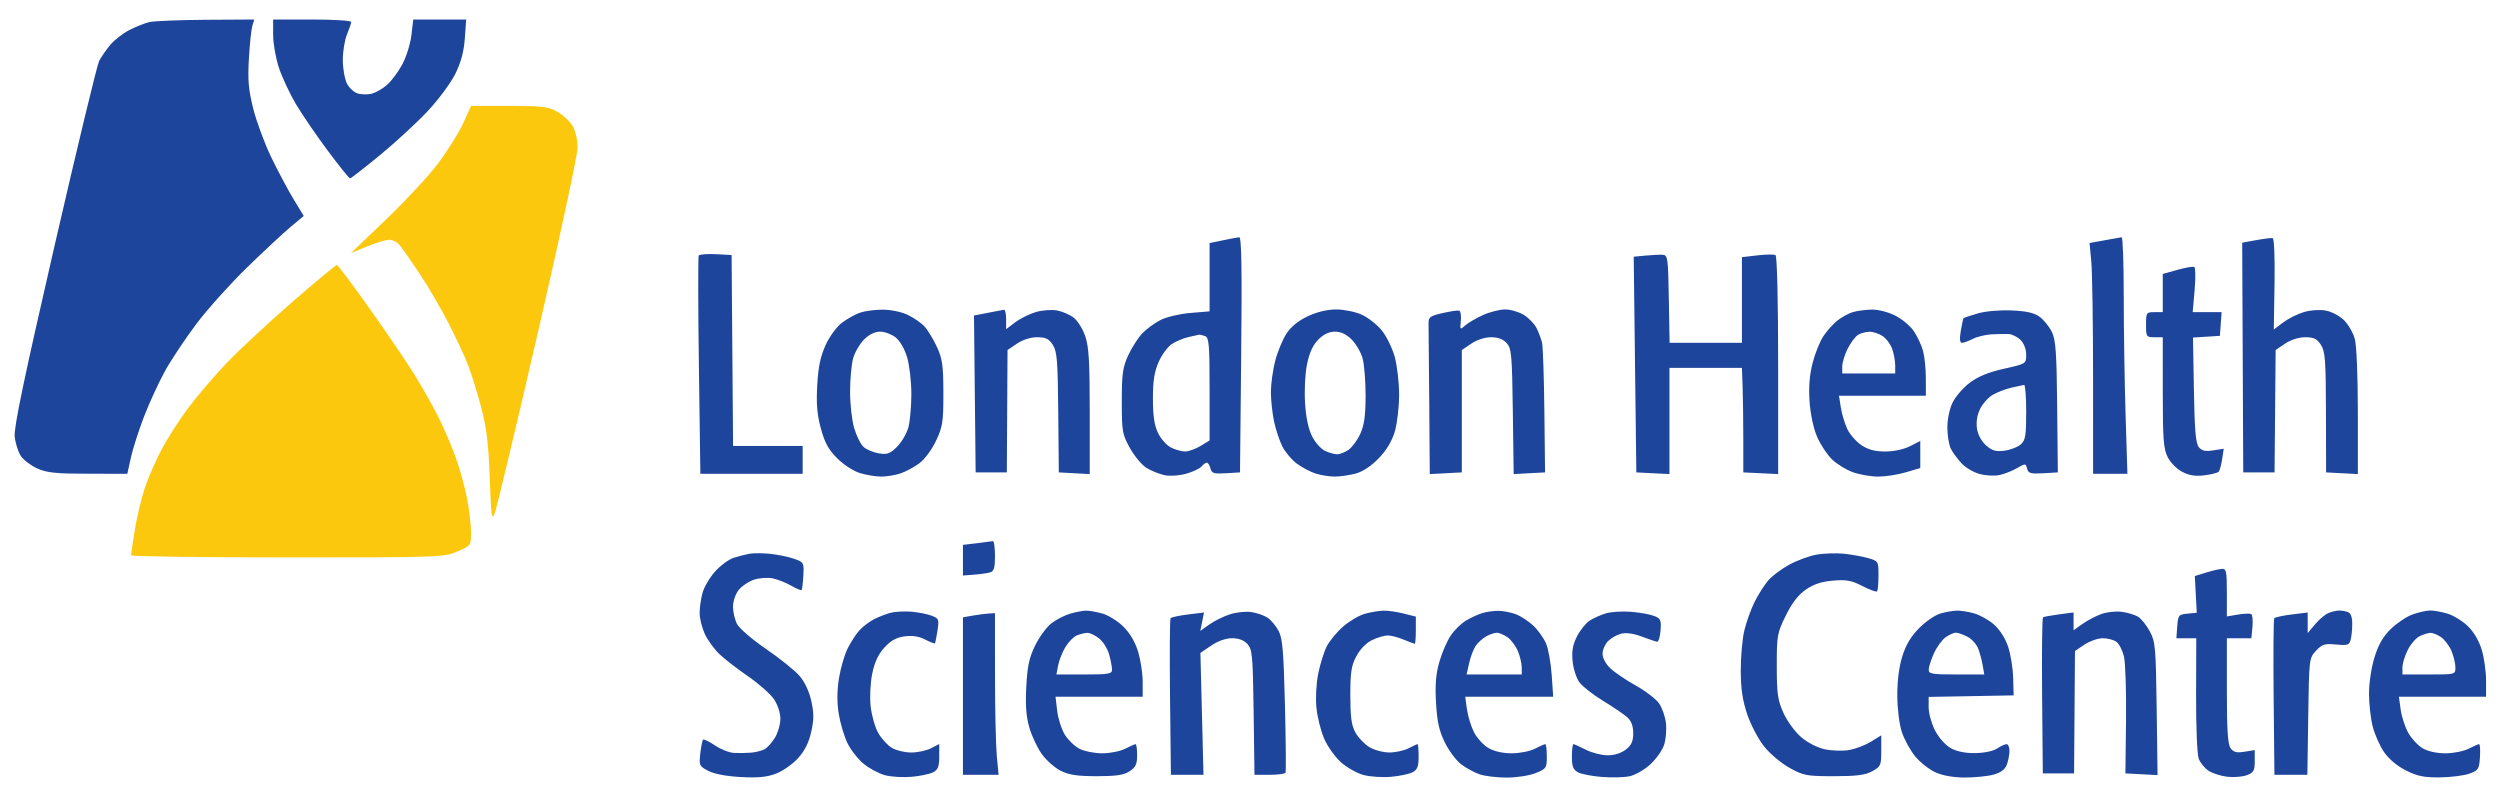
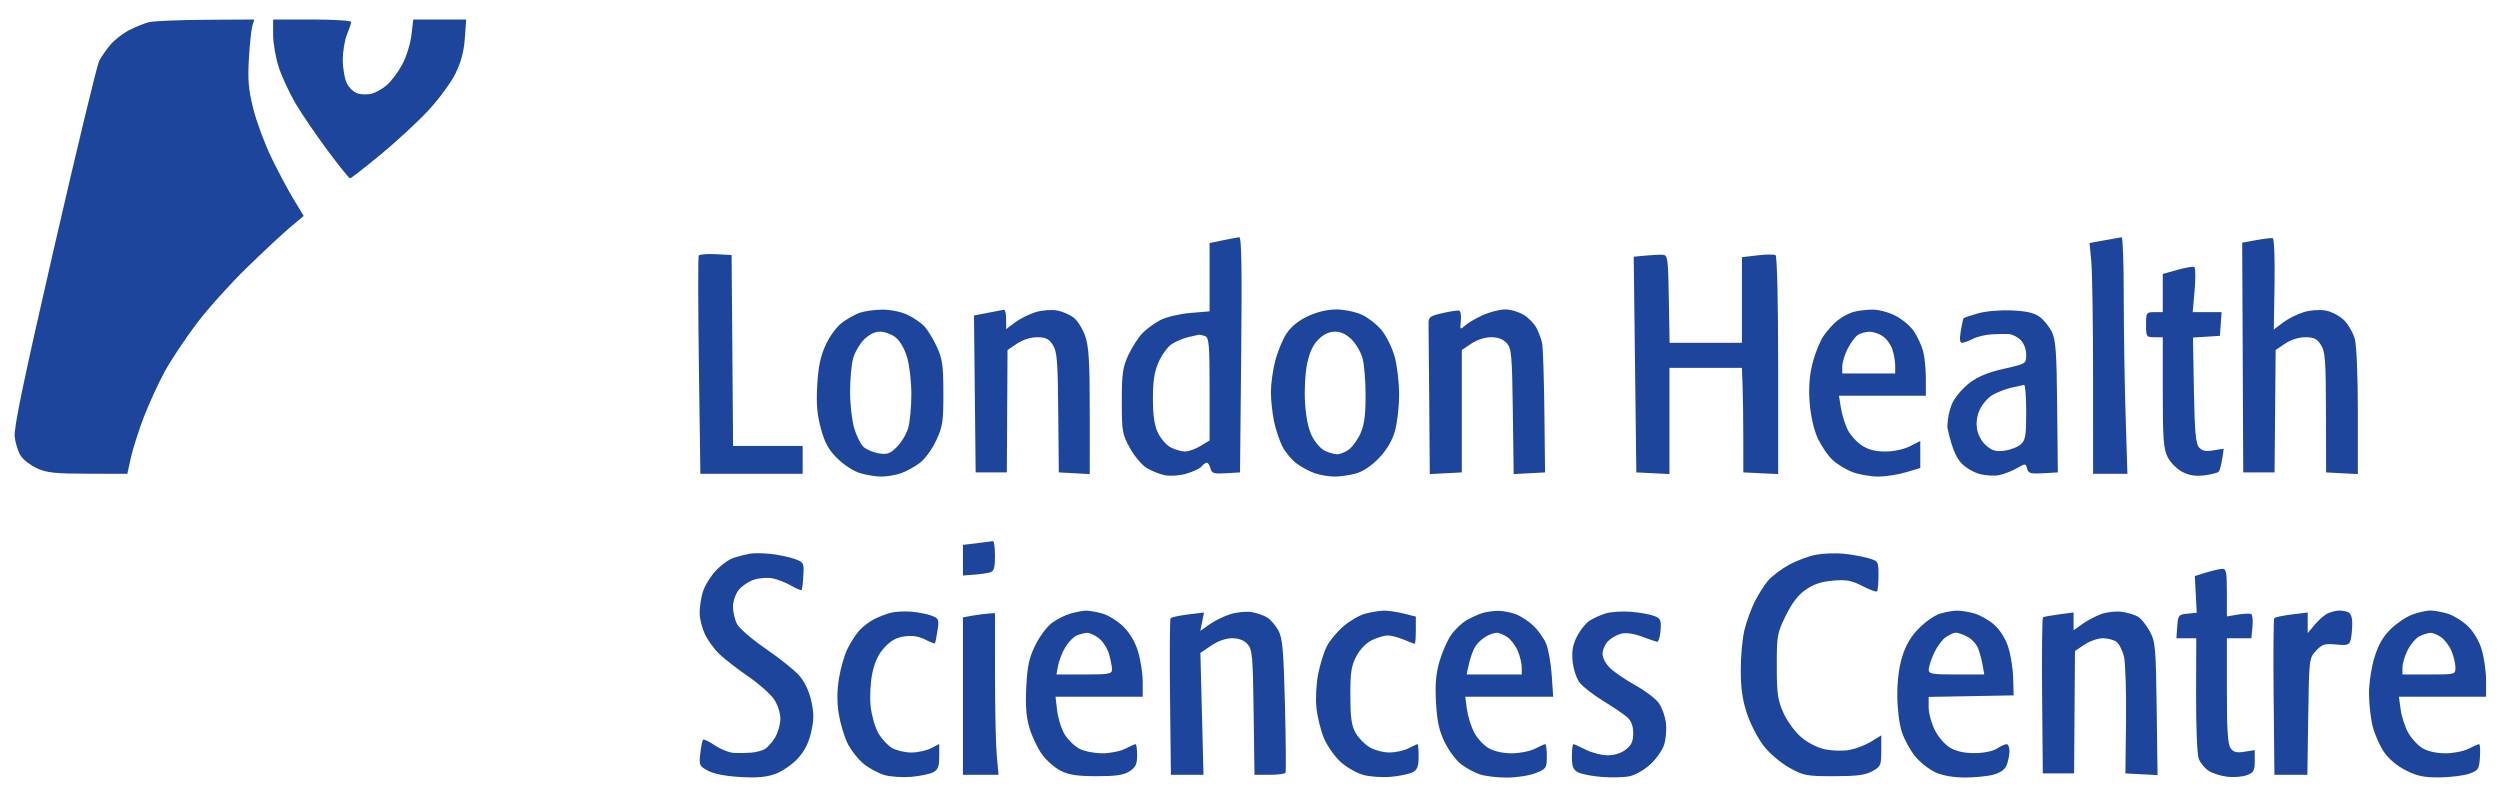
<svg xmlns="http://www.w3.org/2000/svg" width="897" height="286" viewBox="0 0 897 286" version="1.1">
-   <path d="M 166.171 44.250 C 164.604 47.688, 160.541 54.180, 157.142 58.677 C 153.742 63.175, 145.319 72.247, 138.423 78.839 L 125.886 90.823 131.693 88.435 C 134.887 87.122, 138.443 86.037, 139.595 86.024 C 140.747 86.011, 142.378 86.787, 143.218 87.750 C 144.059 88.713, 147.272 93.280, 150.358 97.901 C 153.444 102.521, 158.187 110.621, 160.897 115.901 C 163.607 121.180, 166.780 127.975, 167.948 131 C 169.116 134.025, 171.209 140.775, 172.599 146 C 174.581 153.453, 175.251 158.928, 175.710 171.410 C 176.240 185.843, 176.414 187.004, 177.582 183.910 C 178.290 182.035, 185.260 152.825, 193.071 119 C 200.882 85.175, 207.264 55.409, 207.253 52.853 C 207.242 50.227, 206.461 46.896, 205.457 45.197 C 204.480 43.542, 202.003 41.246, 199.954 40.094 C 196.679 38.254, 194.579 38, 182.624 38 L 169.020 38 166.171 44.250 M 104.877 108.346 C 96.420 115.687, 85.814 125.549, 81.308 130.262 C 76.803 134.976, 70.503 142.359, 67.308 146.669 C 64.114 150.980, 59.851 157.655, 57.836 161.503 C 55.822 165.352, 53.186 171.425, 51.980 175 C 50.775 178.575, 49.162 185.325, 48.398 190 C 47.633 194.675, 47.006 198.838, 47.004 199.250 C 47.002 199.662, 72.229 200, 103.065 200 C 157.997 200, 159.229 199.957, 164.065 197.877 C 168.996 195.756, 169 195.750, 169 190.965 C 169 188.331, 168.362 182.874, 167.583 178.838 C 166.804 174.802, 164.947 168.125, 163.457 164 C 161.968 159.875, 159.179 153.372, 157.261 149.549 C 155.342 145.726, 151.533 138.976, 148.797 134.549 C 146.060 130.122, 138.799 119.430, 132.660 110.788 C 126.522 102.146, 121.220 95.059, 120.877 95.038 C 120.535 95.017, 113.335 101.006, 104.877 108.346" stroke="none" fill="#fcc80e" fill-rule="evenodd" />
-   <path d="M 53.500 7.938 C 51.850 8.342, 48.644 9.626, 46.376 10.792 C 44.107 11.958, 41.054 14.336, 39.589 16.076 C 38.125 17.816, 36.318 20.423, 35.573 21.870 C 34.828 23.316, 27.598 53.289, 19.505 88.475 C 8.546 136.124, 4.913 153.537, 5.271 156.710 C 5.535 159.054, 6.517 162.140, 7.453 163.569 C 8.390 164.998, 11.033 167.020, 13.328 168.062 C 16.781 169.629, 19.929 169.960, 31.591 169.978 L 45.682 170 46.947 164.250 C 47.642 161.088, 49.754 154.478, 51.640 149.561 C 53.526 144.645, 56.931 137.248, 59.208 133.124 C 61.485 128.999, 66.601 121.321, 70.579 116.062 C 74.556 110.803, 82.690 101.753, 88.655 95.952 C 94.620 90.150, 101.632 83.621, 104.239 81.443 L 108.977 77.482 105.345 71.491 C 103.348 68.196, 99.753 61.450, 97.358 56.500 C 94.962 51.550, 92.046 43.694, 90.877 39.042 C 89.156 32.189, 88.857 28.775, 89.305 21.042 C 89.609 15.794, 90.167 10.488, 90.546 9.250 L 91.233 7 73.867 7.102 C 64.315 7.159, 55.150 7.535, 53.500 7.938 M 98 12.532 C 98 15.574, 98.930 20.861, 100.068 24.282 C 101.205 27.702, 103.910 33.512, 106.079 37.194 C 108.248 40.875, 113.390 48.413, 117.507 53.944 C 121.623 59.475, 125.261 64, 125.592 64 C 125.923 64, 130.786 60.223, 136.398 55.607 C 142.010 50.992, 149.735 43.860, 153.564 39.760 C 157.393 35.659, 161.826 29.651, 163.414 26.407 C 165.413 22.325, 166.451 18.428, 166.785 13.754 L 167.269 7 157.772 7 L 148.275 7 147.609 12.667 C 147.241 15.797, 145.746 20.534, 144.268 23.249 C 142.796 25.953, 140.299 29.253, 138.719 30.583 C 137.139 31.913, 134.756 33.274, 133.423 33.609 C 132.090 33.943, 129.883 33.937, 128.518 33.594 C 127.153 33.251, 125.353 31.650, 124.518 30.035 C 123.683 28.420, 123 24.588, 123 21.518 C 123 18.448, 123.675 14.320, 124.500 12.346 C 125.325 10.371, 126 8.361, 126 7.878 C 126 7.395, 119.700 7, 112 7 L 98 7 98 12.532 M 438.750 86.226 L 434 87.216 434 99.463 L 434 111.710 427.089 112.289 C 423.242 112.612, 418.476 113.744, 416.339 114.843 C 414.227 115.929, 411.287 118.096, 409.804 119.658 C 408.321 121.221, 406.071 124.750, 404.804 127.500 C 402.822 131.801, 402.500 134.108, 402.500 144 C 402.500 154.840, 402.668 155.803, 405.423 160.775 C 407.030 163.676, 409.730 166.890, 411.423 167.917 C 413.115 168.944, 416.008 170.104, 417.851 170.494 C 419.766 170.899, 423.079 170.678, 425.582 169.977 C 427.991 169.303, 430.476 168.132, 431.103 167.375 C 431.731 166.619, 432.587 166, 433.006 166 C 433.424 166, 434.009 166.925, 434.304 168.055 C 434.771 169.841, 435.502 170.070, 439.879 169.805 L 444.916 169.500 445.339 127.250 C 445.649 96.211, 445.461 85.031, 444.630 85.118 C 444.009 85.183, 441.363 85.682, 438.750 86.226 M 755.115 86.217 L 749.729 87.196 750.357 93.848 C 750.703 97.507, 750.989 116.137, 750.993 135.250 L 751 170 757.159 170 L 763.318 170 762.659 148.839 C 762.297 137.200, 762 118.075, 762 106.339 C 762 94.602, 761.663 85.053, 761.250 85.119 C 760.837 85.184, 758.077 85.678, 755.115 86.217 M 809.500 86.161 L 804.500 87.073 804.687 128.286 L 804.874 169.500 810.493 169.500 L 816.113 169.500 816.306 147.541 L 816.500 125.581 819.898 123.291 C 821.970 121.894, 824.789 121, 827.125 121 C 830.185 121, 831.310 121.544, 832.727 123.709 C 834.281 126.083, 834.506 129.078, 834.552 147.959 L 834.605 169.500 840.302 169.800 L 846 170.100 845.994 147.800 C 845.991 134.808, 845.534 123.863, 844.900 121.579 C 844.301 119.422, 842.572 116.418, 841.056 114.902 C 839.541 113.387, 836.615 111.831, 834.554 111.444 C 832.358 111.032, 829.088 111.249, 826.654 111.968 C 824.369 112.643, 821.001 114.327, 819.170 115.710 L 815.839 118.224 816.102 101.923 C 816.256 92.414, 815.977 85.544, 815.433 85.436 C 814.920 85.334, 812.250 85.660, 809.500 86.161 M 250.702 91.703 C 250.441 92.141, 250.467 109.938, 250.759 131.250 L 251.291 170 269.645 170 L 288 170 288 165 L 288 160 275.513 160 L 263.026 160 262.763 125.750 L 262.500 91.500 256.838 91.203 C 253.724 91.039, 250.963 91.264, 250.702 91.703 M 590.338 91.711 L 586.175 92.106 586.645 130.803 L 587.116 169.500 593.058 169.798 L 599 170.095 599 151.048 L 599 132 612 132 L 625 132 625.245 138.750 C 625.379 142.463, 625.492 150.900, 625.495 157.500 L 625.500 169.500 631.750 169.798 L 638 170.095 638 131.107 C 638 108.100, 637.618 91.882, 637.068 91.542 C 636.556 91.226, 633.631 91.261, 630.568 91.621 L 625 92.275 625 107.638 L 625 123 612.025 123 L 599.051 123 598.775 107.250 C 598.514 92.294, 598.399 91.495, 596.500 91.408 C 595.400 91.357, 592.627 91.494, 590.338 91.711 M 781.250 96.822 L 776 98.289 776 105.145 L 776 112 773 112 C 770.111 112, 770 112.167, 770 116.500 C 770 120.833, 770.111 121, 773 121 L 776 121 776.002 140.750 C 776.003 157.550, 776.264 161.023, 777.752 164 C 778.730 165.959, 781.041 168.294, 783 169.304 C 785.524 170.606, 787.743 170.951, 790.960 170.545 C 793.412 170.235, 795.716 169.648, 796.079 169.240 C 796.442 168.833, 796.995 166.812, 797.307 164.748 L 797.875 160.996 794.139 161.594 C 791.293 162.049, 790.058 161.775, 788.952 160.444 C 787.825 159.088, 787.427 154.494, 787.173 139.907 L 786.846 121.116 791.673 120.808 L 796.500 120.500 796.807 116.250 L 797.115 112 791.928 112 L 786.742 112 787.431 104.096 C 787.810 99.749, 787.756 96.004, 787.310 95.774 C 786.865 95.543, 784.138 96.015, 781.250 96.822 M 308.500 112.207 C 306.850 112.783, 303.983 114.387, 302.129 115.771 C 300.197 117.212, 297.686 120.628, 296.246 123.773 C 294.386 127.836, 293.602 131.571, 293.227 138.160 C 292.844 144.877, 293.161 148.692, 294.522 153.718 C 295.919 158.880, 297.243 161.294, 300.412 164.459 C 302.734 166.777, 306.278 169.072, 308.616 169.770 C 310.880 170.447, 314.300 171, 316.217 171 C 318.133 171, 321.231 170.488, 323.101 169.862 C 324.970 169.236, 328.017 167.597, 329.871 166.219 C 331.790 164.793, 334.374 161.299, 335.871 158.107 C 338.236 153.062, 338.498 151.347, 338.485 141 C 338.472 131.166, 338.139 128.777, 336.186 124.512 C 334.930 121.769, 332.912 118.447, 331.701 117.131 C 330.491 115.814, 327.700 113.905, 325.500 112.890 C 323.208 111.832, 319.364 111.068, 316.500 111.101 C 313.750 111.132, 310.150 111.630, 308.500 112.207 M 354.484 112.233 L 349.469 113.203 349.764 141.352 L 350.060 169.500 355.656 169.500 L 361.253 169.500 361.376 147.543 L 361.500 125.585 364.898 123.293 C 366.972 121.893, 369.788 121, 372.125 121 C 375.183 121, 376.311 121.545, 377.727 123.705 C 379.268 126.055, 379.526 129.229, 379.700 147.955 L 379.900 169.500 385.450 169.800 L 391 170.100 391 147.728 C 391 129.875, 390.678 124.411, 389.405 120.676 C 388.528 118.102, 386.683 115.109, 385.304 114.024 C 383.925 112.940, 381.224 111.758, 379.302 111.397 C 377.374 111.035, 373.945 111.291, 371.654 111.968 C 369.369 112.643, 366.038 114.299, 364.250 115.648 L 361 118.102 361 114.551 C 361 112.598, 360.663 111.059, 360.250 111.131 C 359.837 111.204, 357.243 111.699, 354.484 112.233 M 469.314 113.434 C 465.906 115.021, 463.265 117.159, 461.608 119.674 C 460.222 121.778, 458.393 126.182, 457.544 129.460 C 456.695 132.738, 456 137.779, 456 140.661 C 456 143.543, 456.505 148.286, 457.123 151.201 C 457.741 154.115, 459.087 158.161, 460.114 160.192 C 461.141 162.223, 463.448 164.973, 465.241 166.304 C 467.033 167.635, 470.030 169.236, 471.899 169.862 C 473.769 170.488, 476.919 170.997, 478.899 170.994 C 480.880 170.991, 484.300 170.494, 486.500 169.890 C 488.994 169.205, 492.082 167.149, 494.701 164.429 C 497.470 161.554, 499.431 158.288, 500.451 154.852 C 501.303 151.984, 502 146.036, 502 141.634 C 502 137.233, 501.279 131.061, 500.397 127.919 C 499.516 124.777, 497.410 120.527, 495.718 118.474 C 494.026 116.421, 490.810 113.910, 488.571 112.893 C 486.332 111.876, 482.250 111.038, 479.500 111.032 C 476.291 111.024, 472.643 111.884, 469.314 113.434 M 517.500 112.358 C 512.970 113.406, 512.506 113.772, 512.563 116.257 C 512.597 117.766, 512.709 130.497, 512.813 144.550 L 513 170.100 518.750 169.800 L 524.500 169.500 524.500 147.547 L 524.500 125.595 527.898 123.297 C 529.924 121.928, 532.789 121, 534.993 121 C 537.480 121, 539.314 121.688, 540.595 123.103 C 542.328 125.016, 542.527 127.229, 542.804 147.651 L 543.107 170.097 548.738 169.798 L 554.368 169.500 554.121 147.500 C 553.985 135.400, 553.614 124.375, 553.296 123 C 552.979 121.625, 552.086 119.243, 551.311 117.706 C 550.537 116.169, 548.462 114.033, 546.701 112.960 C 544.941 111.886, 541.925 111.016, 540 111.026 C 538.075 111.036, 534.483 111.959, 532.018 113.077 C 529.553 114.195, 526.695 115.871, 525.667 116.802 C 523.872 118.426, 523.812 118.357, 524.149 115.081 C 524.342 113.204, 524.050 111.563, 523.500 111.435 C 522.950 111.307, 520.250 111.722, 517.500 112.358 M 664.777 111.992 C 663.279 112.444, 660.834 113.772, 659.343 114.945 C 657.852 116.118, 655.585 118.619, 654.305 120.502 C 653.025 122.386, 651.252 126.756, 650.365 130.214 C 649.255 134.540, 648.913 138.859, 649.269 144.065 C 649.577 148.571, 650.665 153.674, 651.959 156.684 C 653.155 159.463, 655.567 163.127, 657.320 164.826 C 659.073 166.525, 662.475 168.609, 664.879 169.457 C 667.284 170.306, 671.363 171, 673.944 171 C 676.525 171, 680.969 170.308, 683.818 169.461 L 689 167.923 689 163.069 L 689 158.216 685.289 160.108 C 683.073 161.237, 679.505 162, 676.436 162 C 672.764 162, 670.325 161.354, 667.898 159.737 C 666.029 158.492, 663.752 155.905, 662.838 153.987 C 661.923 152.069, 660.871 148.588, 660.500 146.250 L 659.824 142 675.412 142 L 691 142 690.994 135.750 C 690.991 132.313, 690.537 127.872, 689.984 125.882 C 689.431 123.893, 687.968 120.743, 686.731 118.882 C 685.495 117.022, 682.480 114.487, 680.030 113.250 C 677.433 111.938, 673.893 111.036, 671.538 111.086 C 669.317 111.133, 666.275 111.541, 664.777 111.992 M 709.665 112.448 C 707.006 113.211, 704.695 113.985, 704.530 114.168 C 704.364 114.351, 703.913 116.412, 703.526 118.750 C 703.044 121.671, 703.180 123, 703.962 123 C 704.587 123, 706.314 122.373, 707.800 121.607 C 709.285 120.841, 712.300 120.104, 714.500 119.968 C 716.700 119.832, 719.513 119.783, 720.750 119.860 C 721.987 119.937, 723.900 120.900, 725 122 C 726.182 123.182, 727 125.333, 727 127.259 C 727 130.516, 726.995 130.519, 719.004 132.315 C 713.440 133.566, 709.714 135.090, 706.754 137.326 C 704.414 139.094, 701.648 142.275, 700.607 144.397 C 699.491 146.671, 698.714 150.376, 698.714 153.425 C 698.714 156.270, 699.284 159.701, 699.979 161.049 C 700.675 162.397, 702.405 164.745, 703.825 166.266 C 705.244 167.787, 708.151 169.502, 710.286 170.077 C 712.421 170.652, 715.592 170.826, 717.334 170.464 C 719.075 170.102, 721.920 168.990, 723.657 167.992 C 726.739 166.221, 726.825 166.224, 727.327 168.144 C 727.770 169.837, 728.572 170.068, 733.096 169.805 L 738.351 169.500 738.116 146 C 737.918 126.286, 737.608 121.947, 736.190 119.065 C 735.261 117.175, 733.292 114.747, 731.816 113.669 C 729.869 112.246, 727.124 111.619, 721.816 111.384 C 717.561 111.196, 712.477 111.641, 709.665 112.448 M 310.017 121.829 C 308.462 123.385, 306.699 126.422, 306.100 128.579 C 305.501 130.735, 305.009 136.131, 305.006 140.568 C 305.003 145.006, 305.671 150.895, 306.490 153.654 C 307.310 156.414, 308.829 159.440, 309.866 160.379 C 310.903 161.317, 313.362 162.347, 315.330 162.666 C 318.370 163.159, 319.350 162.804, 321.859 160.295 C 323.483 158.671, 325.301 155.578, 325.900 153.421 C 326.499 151.265, 326.991 145.869, 326.994 141.432 C 326.997 136.994, 326.315 131.056, 325.478 128.236 C 324.567 125.169, 322.906 122.284, 321.343 121.055 C 319.906 119.925, 317.406 119, 315.788 119 C 313.892 119, 311.840 120.006, 310.017 121.829 M 473.033 121.813 C 471.096 123.751, 469.835 126.476, 468.986 130.563 C 468.279 133.964, 467.966 139.937, 468.253 144.548 C 468.583 149.854, 469.450 153.961, 470.797 156.601 C 471.920 158.804, 474.022 161.145, 475.467 161.803 C 476.912 162.461, 478.873 163, 479.825 163 C 480.776 163, 482.604 162.265, 483.886 161.367 C 485.168 160.470, 487.058 157.882, 488.086 155.617 C 489.487 152.532, 489.960 149.118, 489.972 142 C 489.981 136.775, 489.499 130.735, 488.900 128.579 C 488.301 126.422, 486.538 123.385, 484.983 121.829 C 483.073 119.920, 481.129 119, 479 119 C 476.876 119, 474.928 119.918, 473.033 121.813 M 666.743 120.084 C 665.777 120.647, 664.089 122.865, 662.993 125.014 C 661.897 127.162, 661 130.063, 661 131.460 L 661 134 670.500 134 L 680 134 680 131.149 C 680 129.581, 679.516 126.911, 678.925 125.215 C 678.334 123.519, 676.775 121.427, 675.460 120.566 C 674.146 119.705, 672.042 119.014, 670.785 119.030 C 669.528 119.047, 667.709 119.521, 666.743 120.084 M 426.275 120.971 C 424.501 121.392, 421.872 122.509, 420.432 123.453 C 418.991 124.397, 416.882 127.268, 415.744 129.834 C 414.182 133.357, 413.674 136.582, 413.671 143 C 413.669 149.122, 414.172 152.561, 415.469 155.294 C 416.459 157.381, 418.537 159.743, 420.085 160.544 C 421.634 161.345, 423.936 161.998, 425.200 161.996 C 426.465 161.994, 428.962 161.101, 430.750 160.011 L 434 158.029 434 139.622 C 434 123.759, 433.781 121.130, 432.418 120.607 C 431.548 120.273, 430.536 120.046, 430.168 120.102 C 429.801 120.159, 428.049 120.550, 426.275 120.971 M 721.643 139.107 C 719.522 139.605, 716.492 140.778, 714.909 141.713 C 713.327 142.647, 711.301 144.954, 710.407 146.838 C 709.356 149.052, 708.985 151.543, 709.357 153.882 C 709.704 156.065, 711.009 158.435, 712.647 159.857 C 714.825 161.749, 716.131 162.112, 719.258 161.692 C 721.402 161.405, 724.020 160.387, 725.078 159.430 C 726.726 157.938, 727 156.288, 727 147.845 C 727 142.430, 726.663 138.045, 726.250 138.100 C 725.837 138.156, 723.764 138.609, 721.643 139.107 M 350.500 194.907 L 345.500 195.500 345.500 200.996 L 345.500 206.493 349.500 206.189 C 351.700 206.023, 354.288 205.656, 355.250 205.376 C 356.639 204.970, 357 203.745, 357 199.433 C 357 196.445, 356.663 194.071, 356.250 194.157 C 355.837 194.244, 353.250 194.581, 350.500 194.907 M 269 198.664 C 267.625 198.910, 265.067 199.561, 263.316 200.112 C 261.565 200.662, 258.557 202.855, 256.633 204.985 C 254.708 207.115, 252.656 210.578, 252.072 212.679 C 251.489 214.781, 251.019 218.075, 251.028 220 C 251.037 221.925, 251.879 225.300, 252.900 227.500 C 253.921 229.700, 256.276 232.944, 258.133 234.709 C 259.991 236.474, 264.644 240.074, 268.472 242.709 C 272.301 245.344, 276.461 249.029, 277.717 250.898 C 279.046 252.877, 279.998 255.800, 279.996 257.898 C 279.994 259.879, 279.118 262.934, 278.050 264.686 C 276.981 266.439, 275.294 268.307, 274.301 268.839 C 273.307 269.371, 271.146 269.917, 269.497 270.054 C 267.849 270.190, 265.100 270.234, 263.390 270.151 C 261.679 270.068, 258.589 268.853, 256.522 267.451 C 254.456 266.048, 252.541 265.126, 252.265 265.401 C 251.990 265.676, 251.539 267.909, 251.263 270.363 C 250.784 274.613, 250.919 274.908, 254.130 276.588 C 256.242 277.693, 260.589 278.520, 265.774 278.803 C 271.986 279.141, 275.148 278.833, 278.460 277.568 C 280.887 276.641, 284.434 274.155, 286.342 272.043 C 288.727 269.404, 290.203 266.452, 291.065 262.602 C 292.067 258.124, 292.068 255.883, 291.073 251.437 C 290.288 247.929, 288.701 244.590, 286.775 242.397 C 285.096 240.484, 279.713 236.174, 274.813 232.818 C 269.914 229.462, 265.251 225.452, 264.452 223.908 C 263.654 222.363, 263 219.563, 263 217.685 C 263 215.775, 263.889 213.140, 265.016 211.707 C 266.124 210.298, 268.601 208.627, 270.519 207.994 C 272.437 207.361, 275.468 207.147, 277.253 207.518 C 279.039 207.890, 282.019 209.068, 283.876 210.138 C 285.733 211.207, 287.416 211.918, 287.616 211.718 C 287.816 211.517, 288.097 209.193, 288.240 206.552 C 288.493 201.872, 288.410 201.719, 284.949 200.496 C 282.996 199.807, 279.171 199.011, 276.449 198.729 C 273.727 198.447, 270.375 198.417, 269 198.664 M 651.801 198.999 C 649.217 199.450, 644.792 201.077, 641.968 202.614 C 639.145 204.151, 635.722 206.730, 634.362 208.347 C 633.002 209.963, 630.851 213.358, 629.582 215.893 C 628.312 218.427, 626.662 222.975, 625.915 226 C 625.167 229.025, 624.569 235.550, 624.585 240.500 C 624.607 247.165, 625.206 251.257, 626.896 256.273 C 628.151 259.998, 630.861 265.173, 632.917 267.773 C 634.982 270.384, 639.082 273.843, 642.078 275.500 C 647.136 278.299, 648.205 278.500, 658 278.500 C 666.171 278.500, 669.221 278.106, 671.750 276.724 C 674.814 275.050, 675 274.630, 675 269.393 L 675 263.837 671.379 266.075 C 669.387 267.306, 665.900 268.658, 663.629 269.080 C 661.358 269.502, 657.412 269.405, 654.861 268.865 C 652.062 268.272, 648.647 266.534, 646.253 264.484 C 644.041 262.591, 641.230 258.744, 639.903 255.794 C 637.842 251.212, 637.521 248.951, 637.511 238.979 C 637.501 227.995, 637.651 227.150, 640.743 220.869 C 642.981 216.324, 645.208 213.435, 647.925 211.552 C 650.730 209.608, 653.537 208.681, 657.682 208.329 C 662.505 207.919, 664.309 208.251, 668.230 210.271 C 670.831 211.611, 673.193 212.473, 673.480 212.187 C 673.766 211.901, 674 209.338, 674 206.492 C 674 201.369, 673.962 201.306, 670.250 200.241 C 668.188 199.650, 664.250 198.944, 661.500 198.672 C 658.750 198.400, 654.385 198.547, 651.801 198.999 M 791.500 205.450 L 787.500 206.690 787.848 213.275 L 788.196 219.859 784.848 220.179 C 781.683 220.482, 781.483 220.733, 781.193 224.750 L 780.885 229 784.454 229 L 788.023 229 787.957 249.291 C 787.919 260.713, 788.332 270.743, 788.901 272.238 C 789.456 273.700, 791.062 275.650, 792.470 276.572 C 793.877 277.494, 796.935 278.457, 799.264 278.712 C 801.594 278.966, 804.737 278.696, 806.250 278.112 C 808.609 277.201, 809 276.485, 809 273.088 L 809 269.126 805.350 269.718 C 802.502 270.180, 801.403 269.905, 800.350 268.464 C 799.330 267.069, 799 262.021, 799 247.809 L 799 229 803.395 229 L 807.790 229 808.179 224.925 C 808.392 222.684, 808.198 220.622, 807.747 220.344 C 807.296 220.065, 805.143 220.138, 802.963 220.506 L 799 221.176 799 212.588 C 799 205.036, 798.789 204.013, 797.250 204.105 C 796.288 204.163, 793.700 204.768, 791.500 205.450 M 319.500 219.880 C 317.850 220.312, 315.150 221.373, 313.500 222.238 C 311.850 223.102, 309.538 224.865, 308.363 226.155 C 307.187 227.445, 305.292 230.362, 304.150 232.637 C 303.008 234.913, 301.598 239.754, 301.017 243.395 C 300.303 247.862, 300.278 252, 300.941 256.112 C 301.481 259.465, 302.880 264.187, 304.051 266.605 C 305.222 269.024, 307.827 272.363, 309.840 274.026 C 311.853 275.689, 315.300 277.538, 317.500 278.136 C 319.700 278.733, 324.027 278.996, 327.116 278.718 C 330.205 278.441, 333.692 277.700, 334.866 277.072 C 336.558 276.166, 337 275, 337 271.439 L 337 266.949 334.050 268.474 C 332.427 269.313, 329.234 270, 326.954 270 C 324.674 270, 321.544 269.253, 319.999 268.340 C 318.453 267.427, 316.244 265, 315.090 262.946 C 313.936 260.893, 312.715 256.568, 312.377 253.336 C 312.029 250.001, 312.288 244.929, 312.977 241.610 C 313.821 237.544, 315.153 234.713, 317.346 232.319 C 319.638 229.818, 321.619 228.727, 324.588 228.328 C 327.371 227.955, 329.713 228.317, 331.930 229.464 C 333.721 230.390, 335.306 231.002, 335.454 230.824 C 335.601 230.646, 336.016 228.579, 336.376 226.231 C 336.988 222.232, 336.854 221.895, 334.265 220.907 C 332.744 220.327, 329.475 219.682, 327 219.474 C 324.525 219.265, 321.150 219.448, 319.500 219.880 M 384 220.175 C 382.075 220.722, 379.072 222.253, 377.328 223.576 C 375.583 224.900, 372.931 228.485, 371.436 231.542 C 369.262 235.984, 368.619 238.961, 368.232 246.360 C 367.879 253.099, 368.183 257.118, 369.348 261.123 C 370.228 264.151, 372.257 268.435, 373.858 270.645 C 375.458 272.854, 378.507 275.525, 380.634 276.581 C 383.587 278.047, 386.637 278.500, 393.545 278.500 C 400.521 278.500, 403.210 278.094, 405.295 276.727 C 407.484 275.292, 408 274.196, 408 270.977 C 408 268.790, 407.753 267, 407.450 267 C 407.148 267, 405.471 267.739, 403.724 268.643 C 401.976 269.546, 398.276 270.286, 395.500 270.286 C 392.724 270.286, 389.045 269.557, 387.323 268.667 C 385.602 267.777, 383.232 265.494, 382.058 263.593 C 380.883 261.693, 379.652 257.857, 379.322 255.069 L 378.721 250 394.361 250 L 410 250 410 244.682 C 410 241.756, 409.278 236.931, 408.395 233.959 C 407.357 230.462, 405.496 227.261, 403.123 224.887 C 401.105 222.870, 397.665 220.723, 395.477 220.115 C 393.290 219.508, 390.600 219.049, 389.500 219.096 C 388.400 219.142, 385.925 219.628, 384 220.175 M 441.340 220.403 C 439.052 221.136, 435.716 222.778, 433.928 224.051 L 430.677 226.366 431.336 223.068 L 431.996 219.770 426.248 220.470 C 423.087 220.855, 420.275 221.470, 420 221.835 C 419.725 222.201, 419.639 234.988, 419.809 250.250 L 420.118 278 425.965 278 L 431.812 278 431.258 256.136 L 430.705 234.273 434.584 231.636 C 437.007 229.990, 439.821 229, 442.077 229 C 444.478 229, 446.329 229.705, 447.595 231.103 C 449.328 233.016, 449.527 235.228, 449.803 255.603 L 450.106 278 455.494 278 C 458.457 278, 461.049 277.663, 461.253 277.250 C 461.457 276.837, 461.361 265.925, 461.040 253 C 460.550 233.285, 460.174 228.978, 458.707 226.259 C 457.745 224.477, 455.955 222.373, 454.729 221.583 C 453.503 220.794, 450.925 219.905, 449 219.609 C 447.075 219.313, 443.628 219.670, 441.340 220.403 M 489.838 220.182 C 487.824 220.718, 484.321 222.745, 482.054 224.686 C 479.786 226.627, 477.089 229.865, 476.060 231.882 C 475.031 233.899, 473.635 238.369, 472.956 241.816 C 472.247 245.422, 471.990 250.628, 472.350 254.079 C 472.695 257.378, 473.936 262.306, 475.108 265.030 C 476.280 267.754, 478.960 271.538, 481.063 273.438 C 483.166 275.338, 486.825 277.417, 489.193 278.057 C 491.562 278.698, 496.027 278.996, 499.116 278.718 C 502.205 278.441, 505.692 277.700, 506.866 277.072 C 508.556 276.168, 509 275, 509 271.465 C 509 269.009, 508.826 267, 508.614 267 C 508.402 267, 506.940 267.672, 505.364 268.494 C 503.789 269.315, 500.700 269.989, 498.500 269.990 C 496.289 269.991, 493.068 269.120, 491.299 268.040 C 489.538 266.967, 487.288 264.606, 486.299 262.794 C 484.907 260.245, 484.500 257.239, 484.500 249.500 C 484.500 241.110, 484.854 238.838, 486.700 235.388 C 488.054 232.856, 490.227 230.646, 492.351 229.638 C 494.249 228.737, 496.761 228, 497.933 228 C 499.105 228, 501.680 228.675, 503.654 229.500 C 505.629 230.325, 507.414 231, 507.622 231 C 507.830 231, 508 228.803, 508 226.119 L 508 221.237 503.557 220.119 C 501.114 219.503, 497.851 219.047, 496.307 219.103 C 494.763 219.160, 491.852 219.645, 489.838 220.182 M 531.843 219.975 C 530.381 220.416, 527.783 221.606, 526.070 222.618 C 524.356 223.630, 521.873 226.042, 520.551 227.979 C 519.229 229.916, 517.382 234.175, 516.446 237.445 C 515.186 241.849, 514.875 245.666, 515.246 252.176 C 515.632 258.951, 516.354 262.203, 518.398 266.381 C 519.856 269.362, 522.501 272.895, 524.275 274.234 C 526.049 275.572, 529.030 277.192, 530.899 277.834 C 532.769 278.475, 537.147 279, 540.629 279 C 544.113 279, 548.767 278.277, 550.980 277.391 C 554.819 275.855, 555 275.585, 555 271.391 C 555 268.976, 554.753 267, 554.450 267 C 554.148 267, 552.471 267.739, 550.724 268.643 C 548.976 269.546, 545.240 270.286, 542.420 270.286 C 539.197 270.286, 536.088 269.582, 534.051 268.393 C 532.268 267.352, 529.944 264.814, 528.886 262.753 C 527.828 260.692, 526.685 256.980, 526.345 254.503 L 525.728 250 541.507 250 L 557.286 250 556.753 242.232 C 556.461 237.960, 555.560 232.884, 554.753 230.952 C 553.946 229.020, 551.873 226.105, 550.146 224.476 C 548.419 222.846, 545.542 220.981, 543.753 220.332 C 541.964 219.683, 539.150 219.157, 537.500 219.162 C 535.850 219.167, 533.304 219.533, 531.843 219.975 M 576.120 220.093 C 574.260 220.661, 571.647 221.840, 570.312 222.715 C 568.977 223.590, 566.961 226.116, 565.832 228.329 C 564.298 231.336, 563.898 233.591, 564.250 237.251 C 564.509 239.945, 565.609 243.353, 566.695 244.824 C 567.781 246.296, 571.628 249.300, 575.243 251.500 C 578.859 253.700, 582.758 256.357, 583.908 257.405 C 585.324 258.695, 586 260.529, 586 263.082 C 586 265.967, 585.380 267.343, 583.365 268.927 C 581.721 270.221, 579.262 271, 576.825 271 C 574.678 271, 571.156 270.100, 569 269 C 566.844 267.900, 564.837 267, 564.540 267 C 564.243 267, 564 269.009, 564 271.465 C 564 275.026, 564.440 276.165, 566.176 277.094 C 567.372 277.735, 571.154 278.484, 574.580 278.758 C 578.006 279.033, 582.454 278.950, 584.464 278.573 C 586.524 278.186, 589.814 276.356, 592.004 274.378 C 594.140 272.447, 596.416 269.269, 597.061 267.315 C 597.706 265.362, 598.016 261.832, 597.750 259.473 C 597.484 257.113, 596.347 253.891, 595.222 252.312 C 594.098 250.734, 590.363 247.880, 586.922 245.971 C 583.481 244.062, 579.391 241.297, 577.833 239.827 C 576.147 238.236, 575 236.111, 575 234.577 C 575 233.160, 575.889 231.111, 576.975 230.025 C 578.061 228.939, 580.184 227.741, 581.694 227.362 C 583.400 226.934, 586.151 227.312, 588.969 228.362 C 591.461 229.290, 593.950 230.151, 594.500 230.275 C 595.050 230.399, 595.638 228.586, 595.808 226.247 C 596.085 222.419, 595.845 221.892, 593.412 220.967 C 591.926 220.401, 588.187 219.742, 585.105 219.500 C 582.022 219.259, 577.979 219.526, 576.120 220.093 M 696.176 220.138 C 694.348 220.665, 690.955 222.992, 688.638 225.310 C 685.687 228.260, 683.867 231.292, 682.568 235.423 C 681.365 239.248, 680.726 244.226, 680.751 249.585 C 680.773 254.413, 681.459 259.867, 682.402 262.705 C 683.290 265.377, 685.443 269.295, 687.187 271.411 C 688.931 273.527, 692.190 276.090, 694.429 277.107 C 697.033 278.290, 700.842 278.962, 705 278.972 C 708.575 278.981, 713.209 278.514, 715.298 277.934 C 717.889 277.215, 719.398 276.084, 720.048 274.375 C 720.571 272.997, 721 270.774, 721 269.435 C 721 268.096, 720.534 267, 719.965 267 C 719.395 267, 717.843 267.712, 716.516 268.582 C 715.090 269.516, 711.858 270.183, 708.617 270.213 C 704.979 270.245, 702.017 269.621, 699.817 268.358 C 697.917 267.268, 695.539 264.558, 694.250 262.015 C 693.013 259.574, 692 255.883, 692 253.814 L 692 250.052 707.250 249.776 L 722.500 249.500 722.325 243.234 C 722.229 239.788, 721.412 234.746, 720.510 232.031 C 719.514 229.031, 717.533 225.919, 715.462 224.101 C 713.588 222.456, 710.355 220.637, 708.277 220.060 C 706.200 219.483, 703.375 219.049, 702 219.096 C 700.625 219.142, 698.004 219.611, 696.176 220.138 M 753.885 220.334 C 751.897 221.070, 748.859 222.676, 747.135 223.904 L 744 226.136 744 222.939 L 744 219.742 738.807 220.431 C 735.952 220.810, 733.354 221.281, 733.036 221.478 C 732.717 221.675, 732.570 234.360, 732.708 249.668 L 732.960 277.500 738.572 277.500 L 744.184 277.500 744.342 255.542 L 744.500 233.583 747.898 231.292 C 749.767 230.031, 752.718 229, 754.457 229 C 756.195 229, 758.403 229.575, 759.364 230.277 C 760.324 230.979, 761.543 233.342, 762.073 235.527 C 762.602 237.712, 762.937 248.050, 762.816 258.500 L 762.596 277.500 768.364 277.802 L 774.132 278.104 773.816 254.302 C 773.521 232.118, 773.353 230.228, 771.333 226.500 C 770.141 224.300, 768.249 221.946, 767.127 221.269 C 766.005 220.592, 763.380 219.804, 761.294 219.517 C 759.207 219.231, 755.873 219.599, 753.885 220.334 M 835.418 219.969 C 834.274 220.432, 832.136 222.238, 830.668 223.982 L 828 227.153 828 223.462 L 828 219.770 822.250 220.470 C 819.087 220.855, 816.275 221.470, 816 221.835 C 815.725 222.201, 815.626 234.988, 815.781 250.250 L 816.062 278 821.975 278 L 827.888 278 828.194 257.078 C 828.497 236.335, 828.521 236.134, 831 233.482 C 833.181 231.150, 834.097 230.865, 838.174 231.250 C 842.268 231.637, 842.917 231.432, 843.410 229.596 C 843.719 228.443, 843.979 225.861, 843.986 223.857 C 843.995 221.448, 843.464 220.008, 842.418 219.607 C 841.548 219.273, 840.086 219.029, 839.168 219.063 C 838.251 219.098, 836.563 219.506, 835.418 219.969 M 865.615 220.472 C 863.479 221.234, 859.977 223.570, 857.833 225.663 C 855.040 228.390, 853.378 231.274, 851.968 235.840 C 850.843 239.480, 850 245.072, 850 248.887 C 850 252.560, 850.606 257.901, 851.347 260.758 C 852.088 263.614, 853.939 267.748, 855.460 269.943 C 857.153 272.385, 860.199 274.917, 863.309 276.467 C 867.378 278.494, 869.801 278.985, 875.446 278.924 C 879.326 278.882, 884.075 278.282, 886 277.590 C 889.243 276.424, 889.522 275.990, 889.805 271.666 C 889.972 269.100, 889.838 267, 889.505 267 C 889.173 267, 887.471 267.739, 885.724 268.643 C 883.976 269.546, 880.240 270.286, 877.420 270.286 C 874.274 270.286, 871.112 269.589, 869.240 268.483 C 867.562 267.491, 865.244 265, 864.090 262.946 C 862.935 260.892, 861.707 257.139, 861.359 254.606 L 860.728 250 876.364 250 L 892 250 892 244.182 C 892 240.981, 891.310 236.038, 890.466 233.196 C 889.508 229.973, 887.633 226.769, 885.480 224.677 C 883.581 222.833, 880.282 220.802, 878.148 220.162 C 876.014 219.523, 873.195 219.020, 871.884 219.044 C 870.573 219.068, 867.752 219.711, 865.615 220.472 M 349 220.882 L 345.500 221.500 345.500 249.750 L 345.500 277.999 351.895 278 L 358.289 278 357.652 271.250 C 357.301 267.538, 357.011 254.488, 357.007 242.250 L 357 220 354.750 220.132 C 353.512 220.204, 350.925 220.542, 349 220.882 M 386.382 227.982 C 385.216 228.453, 383.363 230.337, 382.263 232.169 C 381.163 234.001, 379.990 236.963, 379.656 238.750 L 379.050 242 389.025 242 C 397.860 242, 398.999 241.800, 398.994 240.250 C 398.991 239.287, 398.526 236.833, 397.960 234.795 C 397.394 232.758, 395.761 230.171, 394.331 229.045 C 392.900 227.920, 391.003 227.029, 390.115 227.063 C 389.227 227.098, 387.547 227.512, 386.382 227.982 M 533.241 228.325 C 531.999 229.015, 530.327 230.516, 529.526 231.660 C 528.724 232.804, 527.651 235.599, 527.140 237.870 L 526.213 242 536.106 242 L 546 242 546 239.468 C 546 238.075, 545.373 235.434, 544.606 233.599 C 543.839 231.763, 542.164 229.528, 540.883 228.631 C 539.603 227.734, 537.868 227.016, 537.027 227.035 C 536.187 227.055, 534.484 227.635, 533.241 228.325 M 698.114 228.633 C 696.832 229.530, 694.942 232.118, 693.914 234.383 C 692.885 236.647, 692.034 239.287, 692.022 240.250 C 692.002 241.801, 693.133 242, 701.975 242 L 711.950 242 711.391 238.750 C 711.083 236.963, 710.356 234.241, 709.775 232.703 C 709.194 231.164, 707.454 229.252, 705.909 228.453 C 704.364 227.654, 702.502 227, 701.772 227 C 701.042 227, 699.396 227.735, 698.114 228.633 M 868.175 228.254 C 866.897 228.869, 864.984 231.071, 863.925 233.146 C 862.866 235.222, 862 238.063, 862 239.460 L 862 242 871.500 242 C 880.999 242, 881 242, 881 239.468 C 881 238.075, 880.373 235.434, 879.606 233.599 C 878.839 231.763, 877.164 229.528, 875.883 228.631 C 874.603 227.734, 872.868 227.030, 872.027 227.068 C 871.187 227.105, 869.454 227.639, 868.175 228.254" stroke="none" fill="#1e459c" fill-rule="evenodd" />
+   <path d="M 53.500 7.938 C 51.850 8.342, 48.644 9.626, 46.376 10.792 C 44.107 11.958, 41.054 14.336, 39.589 16.076 C 38.125 17.816, 36.318 20.423, 35.573 21.870 C 34.828 23.316, 27.598 53.289, 19.505 88.475 C 8.546 136.124, 4.913 153.537, 5.271 156.710 C 5.535 159.054, 6.517 162.140, 7.453 163.569 C 8.390 164.998, 11.033 167.020, 13.328 168.062 C 16.781 169.629, 19.929 169.960, 31.591 169.978 L 45.682 170 46.947 164.250 C 47.642 161.088, 49.754 154.478, 51.640 149.561 C 53.526 144.645, 56.931 137.248, 59.208 133.124 C 61.485 128.999, 66.601 121.321, 70.579 116.062 C 74.556 110.803, 82.690 101.753, 88.655 95.952 C 94.620 90.150, 101.632 83.621, 104.239 81.443 L 108.977 77.482 105.345 71.491 C 103.348 68.196, 99.753 61.450, 97.358 56.500 C 94.962 51.550, 92.046 43.694, 90.877 39.042 C 89.156 32.189, 88.857 28.775, 89.305 21.042 C 89.609 15.794, 90.167 10.488, 90.546 9.250 L 91.233 7 73.867 7.102 C 64.315 7.159, 55.150 7.535, 53.500 7.938 M 98 12.532 C 98 15.574, 98.930 20.861, 100.068 24.282 C 101.205 27.702, 103.910 33.512, 106.079 37.194 C 108.248 40.875, 113.390 48.413, 117.507 53.944 C 121.623 59.475, 125.261 64, 125.592 64 C 125.923 64, 130.786 60.223, 136.398 55.607 C 142.010 50.992, 149.735 43.860, 153.564 39.760 C 157.393 35.659, 161.826 29.651, 163.414 26.407 C 165.413 22.325, 166.451 18.428, 166.785 13.754 L 167.269 7 157.772 7 L 148.275 7 147.609 12.667 C 147.241 15.797, 145.746 20.534, 144.268 23.249 C 142.796 25.953, 140.299 29.253, 138.719 30.583 C 137.139 31.913, 134.756 33.274, 133.423 33.609 C 132.090 33.943, 129.883 33.937, 128.518 33.594 C 127.153 33.251, 125.353 31.650, 124.518 30.035 C 123.683 28.420, 123 24.588, 123 21.518 C 123 18.448, 123.675 14.320, 124.500 12.346 C 125.325 10.371, 126 8.361, 126 7.878 C 126 7.395, 119.700 7, 112 7 L 98 7 98 12.532 M 438.750 86.226 L 434 87.216 434 99.463 L 434 111.710 427.089 112.289 C 423.242 112.612, 418.476 113.744, 416.339 114.843 C 414.227 115.929, 411.287 118.096, 409.804 119.658 C 408.321 121.221, 406.071 124.750, 404.804 127.500 C 402.822 131.801, 402.500 134.108, 402.500 144 C 402.500 154.840, 402.668 155.803, 405.423 160.775 C 407.030 163.676, 409.730 166.890, 411.423 167.917 C 413.115 168.944, 416.008 170.104, 417.851 170.494 C 419.766 170.899, 423.079 170.678, 425.582 169.977 C 427.991 169.303, 430.476 168.132, 431.103 167.375 C 431.731 166.619, 432.587 166, 433.006 166 C 433.424 166, 434.009 166.925, 434.304 168.055 C 434.771 169.841, 435.502 170.070, 439.879 169.805 L 444.916 169.500 445.339 127.250 C 445.649 96.211, 445.461 85.031, 444.630 85.118 C 444.009 85.183, 441.363 85.682, 438.750 86.226 M 755.115 86.217 L 749.729 87.196 750.357 93.848 C 750.703 97.507, 750.989 116.137, 750.993 135.250 L 751 170 757.159 170 L 763.318 170 762.659 148.839 C 762.297 137.200, 762 118.075, 762 106.339 C 762 94.602, 761.663 85.053, 761.250 85.119 C 760.837 85.184, 758.077 85.678, 755.115 86.217 M 809.500 86.161 L 804.500 87.073 804.687 128.286 L 804.874 169.500 810.493 169.500 L 816.113 169.500 816.306 147.541 L 816.500 125.581 819.898 123.291 C 821.970 121.894, 824.789 121, 827.125 121 C 830.185 121, 831.310 121.544, 832.727 123.709 C 834.281 126.083, 834.506 129.078, 834.552 147.959 L 834.605 169.500 840.302 169.800 L 846 170.100 845.994 147.800 C 845.991 134.808, 845.534 123.863, 844.900 121.579 C 844.301 119.422, 842.572 116.418, 841.056 114.902 C 839.541 113.387, 836.615 111.831, 834.554 111.444 C 832.358 111.032, 829.088 111.249, 826.654 111.968 C 824.369 112.643, 821.001 114.327, 819.170 115.710 L 815.839 118.224 816.102 101.923 C 816.256 92.414, 815.977 85.544, 815.433 85.436 C 814.920 85.334, 812.250 85.660, 809.500 86.161 M 250.702 91.703 C 250.441 92.141, 250.467 109.938, 250.759 131.250 L 251.291 170 269.645 170 L 288 170 288 165 L 288 160 275.513 160 L 263.026 160 262.763 125.750 L 262.500 91.500 256.838 91.203 C 253.724 91.039, 250.963 91.264, 250.702 91.703 M 590.338 91.711 L 586.175 92.106 586.645 130.803 L 587.116 169.500 593.058 169.798 L 599 170.095 599 151.048 L 599 132 612 132 L 625 132 625.245 138.750 C 625.379 142.463, 625.492 150.900, 625.495 157.500 L 625.500 169.500 631.750 169.798 L 638 170.095 638 131.107 C 638 108.100, 637.618 91.882, 637.068 91.542 C 636.556 91.226, 633.631 91.261, 630.568 91.621 L 625 92.275 625 107.638 L 625 123 612.025 123 L 599.051 123 598.775 107.250 C 598.514 92.294, 598.399 91.495, 596.500 91.408 C 595.400 91.357, 592.627 91.494, 590.338 91.711 M 781.250 96.822 L 776 98.289 776 105.145 L 776 112 773 112 C 770.111 112, 770 112.167, 770 116.500 C 770 120.833, 770.111 121, 773 121 L 776 121 776.002 140.750 C 776.003 157.550, 776.264 161.023, 777.752 164 C 778.730 165.959, 781.041 168.294, 783 169.304 C 785.524 170.606, 787.743 170.951, 790.960 170.545 C 793.412 170.235, 795.716 169.648, 796.079 169.240 C 796.442 168.833, 796.995 166.812, 797.307 164.748 L 797.875 160.996 794.139 161.594 C 791.293 162.049, 790.058 161.775, 788.952 160.444 C 787.825 159.088, 787.427 154.494, 787.173 139.907 L 786.846 121.116 791.673 120.808 L 796.500 120.500 796.807 116.250 L 797.115 112 791.928 112 L 786.742 112 787.431 104.096 C 787.810 99.749, 787.756 96.004, 787.310 95.774 C 786.865 95.543, 784.138 96.015, 781.250 96.822 M 308.500 112.207 C 306.850 112.783, 303.983 114.387, 302.129 115.771 C 300.197 117.212, 297.686 120.628, 296.246 123.773 C 294.386 127.836, 293.602 131.571, 293.227 138.160 C 292.844 144.877, 293.161 148.692, 294.522 153.718 C 295.919 158.880, 297.243 161.294, 300.412 164.459 C 302.734 166.777, 306.278 169.072, 308.616 169.770 C 310.880 170.447, 314.300 171, 316.217 171 C 318.133 171, 321.231 170.488, 323.101 169.862 C 324.970 169.236, 328.017 167.597, 329.871 166.219 C 331.790 164.793, 334.374 161.299, 335.871 158.107 C 338.236 153.062, 338.498 151.347, 338.485 141 C 338.472 131.166, 338.139 128.777, 336.186 124.512 C 334.930 121.769, 332.912 118.447, 331.701 117.131 C 330.491 115.814, 327.700 113.905, 325.500 112.890 C 323.208 111.832, 319.364 111.068, 316.500 111.101 C 313.750 111.132, 310.150 111.630, 308.500 112.207 M 354.484 112.233 L 349.469 113.203 349.764 141.352 L 350.060 169.500 355.656 169.500 L 361.253 169.500 361.376 147.543 L 361.500 125.585 364.898 123.293 C 366.972 121.893, 369.788 121, 372.125 121 C 375.183 121, 376.311 121.545, 377.727 123.705 C 379.268 126.055, 379.526 129.229, 379.700 147.955 L 379.900 169.500 385.450 169.800 L 391 170.100 391 147.728 C 391 129.875, 390.678 124.411, 389.405 120.676 C 388.528 118.102, 386.683 115.109, 385.304 114.024 C 383.925 112.940, 381.224 111.758, 379.302 111.397 C 377.374 111.035, 373.945 111.291, 371.654 111.968 C 369.369 112.643, 366.038 114.299, 364.250 115.648 L 361 118.102 361 114.551 C 361 112.598, 360.663 111.059, 360.250 111.131 C 359.837 111.204, 357.243 111.699, 354.484 112.233 M 469.314 113.434 C 465.906 115.021, 463.265 117.159, 461.608 119.674 C 460.222 121.778, 458.393 126.182, 457.544 129.460 C 456.695 132.738, 456 137.779, 456 140.661 C 456 143.543, 456.505 148.286, 457.123 151.201 C 457.741 154.115, 459.087 158.161, 460.114 160.192 C 461.141 162.223, 463.448 164.973, 465.241 166.304 C 467.033 167.635, 470.030 169.236, 471.899 169.862 C 473.769 170.488, 476.919 170.997, 478.899 170.994 C 480.880 170.991, 484.300 170.494, 486.500 169.890 C 488.994 169.205, 492.082 167.149, 494.701 164.429 C 497.470 161.554, 499.431 158.288, 500.451 154.852 C 501.303 151.984, 502 146.036, 502 141.634 C 502 137.233, 501.279 131.061, 500.397 127.919 C 499.516 124.777, 497.410 120.527, 495.718 118.474 C 494.026 116.421, 490.810 113.910, 488.571 112.893 C 486.332 111.876, 482.250 111.038, 479.500 111.032 C 476.291 111.024, 472.643 111.884, 469.314 113.434 M 517.500 112.358 C 512.970 113.406, 512.506 113.772, 512.563 116.257 C 512.597 117.766, 512.709 130.497, 512.813 144.550 L 513 170.100 518.750 169.800 L 524.500 169.500 524.500 147.547 L 524.500 125.595 527.898 123.297 C 529.924 121.928, 532.789 121, 534.993 121 C 537.480 121, 539.314 121.688, 540.595 123.103 C 542.328 125.016, 542.527 127.229, 542.804 147.651 L 543.107 170.097 548.738 169.798 L 554.368 169.500 554.121 147.500 C 553.985 135.400, 553.614 124.375, 553.296 123 C 552.979 121.625, 552.086 119.243, 551.311 117.706 C 550.537 116.169, 548.462 114.033, 546.701 112.960 C 544.941 111.886, 541.925 111.016, 540 111.026 C 538.075 111.036, 534.483 111.959, 532.018 113.077 C 529.553 114.195, 526.695 115.871, 525.667 116.802 C 523.872 118.426, 523.812 118.357, 524.149 115.081 C 524.342 113.204, 524.050 111.563, 523.500 111.435 C 522.950 111.307, 520.250 111.722, 517.500 112.358 M 664.777 111.992 C 663.279 112.444, 660.834 113.772, 659.343 114.945 C 657.852 116.118, 655.585 118.619, 654.305 120.502 C 653.025 122.386, 651.252 126.756, 650.365 130.214 C 649.255 134.540, 648.913 138.859, 649.269 144.065 C 649.577 148.571, 650.665 153.674, 651.959 156.684 C 653.155 159.463, 655.567 163.127, 657.320 164.826 C 659.073 166.525, 662.475 168.609, 664.879 169.457 C 667.284 170.306, 671.363 171, 673.944 171 C 676.525 171, 680.969 170.308, 683.818 169.461 L 689 167.923 689 163.069 L 689 158.216 685.289 160.108 C 683.073 161.237, 679.505 162, 676.436 162 C 672.764 162, 670.325 161.354, 667.898 159.737 C 666.029 158.492, 663.752 155.905, 662.838 153.987 C 661.923 152.069, 660.871 148.588, 660.500 146.250 L 659.824 142 675.412 142 L 691 142 690.994 135.750 C 690.991 132.313, 690.537 127.872, 689.984 125.882 C 689.431 123.893, 687.968 120.743, 686.731 118.882 C 685.495 117.022, 682.480 114.487, 680.030 113.250 C 677.433 111.938, 673.893 111.036, 671.538 111.086 C 669.317 111.133, 666.275 111.541, 664.777 111.992 M 709.665 112.448 C 707.006 113.211, 704.695 113.985, 704.530 114.168 C 704.364 114.351, 703.913 116.412, 703.526 118.750 C 703.044 121.671, 703.180 123, 703.962 123 C 704.587 123, 706.314 122.373, 707.800 121.607 C 709.285 120.841, 712.300 120.104, 714.500 119.968 C 716.700 119.832, 719.513 119.783, 720.750 119.860 C 721.987 119.937, 723.900 120.900, 725 122 C 726.182 123.182, 727 125.333, 727 127.259 C 727 130.516, 726.995 130.519, 719.004 132.315 C 713.440 133.566, 709.714 135.090, 706.754 137.326 C 704.414 139.094, 701.648 142.275, 700.607 144.397 C 699.491 146.671, 698.714 150.376, 698.714 153.425 C 700.675 162.397, 702.405 164.745, 703.825 166.266 C 705.244 167.787, 708.151 169.502, 710.286 170.077 C 712.421 170.652, 715.592 170.826, 717.334 170.464 C 719.075 170.102, 721.920 168.990, 723.657 167.992 C 726.739 166.221, 726.825 166.224, 727.327 168.144 C 727.770 169.837, 728.572 170.068, 733.096 169.805 L 738.351 169.500 738.116 146 C 737.918 126.286, 737.608 121.947, 736.190 119.065 C 735.261 117.175, 733.292 114.747, 731.816 113.669 C 729.869 112.246, 727.124 111.619, 721.816 111.384 C 717.561 111.196, 712.477 111.641, 709.665 112.448 M 310.017 121.829 C 308.462 123.385, 306.699 126.422, 306.100 128.579 C 305.501 130.735, 305.009 136.131, 305.006 140.568 C 305.003 145.006, 305.671 150.895, 306.490 153.654 C 307.310 156.414, 308.829 159.440, 309.866 160.379 C 310.903 161.317, 313.362 162.347, 315.330 162.666 C 318.370 163.159, 319.350 162.804, 321.859 160.295 C 323.483 158.671, 325.301 155.578, 325.900 153.421 C 326.499 151.265, 326.991 145.869, 326.994 141.432 C 326.997 136.994, 326.315 131.056, 325.478 128.236 C 324.567 125.169, 322.906 122.284, 321.343 121.055 C 319.906 119.925, 317.406 119, 315.788 119 C 313.892 119, 311.840 120.006, 310.017 121.829 M 473.033 121.813 C 471.096 123.751, 469.835 126.476, 468.986 130.563 C 468.279 133.964, 467.966 139.937, 468.253 144.548 C 468.583 149.854, 469.450 153.961, 470.797 156.601 C 471.920 158.804, 474.022 161.145, 475.467 161.803 C 476.912 162.461, 478.873 163, 479.825 163 C 480.776 163, 482.604 162.265, 483.886 161.367 C 485.168 160.470, 487.058 157.882, 488.086 155.617 C 489.487 152.532, 489.960 149.118, 489.972 142 C 489.981 136.775, 489.499 130.735, 488.900 128.579 C 488.301 126.422, 486.538 123.385, 484.983 121.829 C 483.073 119.920, 481.129 119, 479 119 C 476.876 119, 474.928 119.918, 473.033 121.813 M 666.743 120.084 C 665.777 120.647, 664.089 122.865, 662.993 125.014 C 661.897 127.162, 661 130.063, 661 131.460 L 661 134 670.500 134 L 680 134 680 131.149 C 680 129.581, 679.516 126.911, 678.925 125.215 C 678.334 123.519, 676.775 121.427, 675.460 120.566 C 674.146 119.705, 672.042 119.014, 670.785 119.030 C 669.528 119.047, 667.709 119.521, 666.743 120.084 M 426.275 120.971 C 424.501 121.392, 421.872 122.509, 420.432 123.453 C 418.991 124.397, 416.882 127.268, 415.744 129.834 C 414.182 133.357, 413.674 136.582, 413.671 143 C 413.669 149.122, 414.172 152.561, 415.469 155.294 C 416.459 157.381, 418.537 159.743, 420.085 160.544 C 421.634 161.345, 423.936 161.998, 425.200 161.996 C 426.465 161.994, 428.962 161.101, 430.750 160.011 L 434 158.029 434 139.622 C 434 123.759, 433.781 121.130, 432.418 120.607 C 431.548 120.273, 430.536 120.046, 430.168 120.102 C 429.801 120.159, 428.049 120.550, 426.275 120.971 M 721.643 139.107 C 719.522 139.605, 716.492 140.778, 714.909 141.713 C 713.327 142.647, 711.301 144.954, 710.407 146.838 C 709.356 149.052, 708.985 151.543, 709.357 153.882 C 709.704 156.065, 711.009 158.435, 712.647 159.857 C 714.825 161.749, 716.131 162.112, 719.258 161.692 C 721.402 161.405, 724.020 160.387, 725.078 159.430 C 726.726 157.938, 727 156.288, 727 147.845 C 727 142.430, 726.663 138.045, 726.250 138.100 C 725.837 138.156, 723.764 138.609, 721.643 139.107 M 350.500 194.907 L 345.500 195.500 345.500 200.996 L 345.500 206.493 349.500 206.189 C 351.700 206.023, 354.288 205.656, 355.250 205.376 C 356.639 204.970, 357 203.745, 357 199.433 C 357 196.445, 356.663 194.071, 356.250 194.157 C 355.837 194.244, 353.250 194.581, 350.500 194.907 M 269 198.664 C 267.625 198.910, 265.067 199.561, 263.316 200.112 C 261.565 200.662, 258.557 202.855, 256.633 204.985 C 254.708 207.115, 252.656 210.578, 252.072 212.679 C 251.489 214.781, 251.019 218.075, 251.028 220 C 251.037 221.925, 251.879 225.300, 252.900 227.500 C 253.921 229.700, 256.276 232.944, 258.133 234.709 C 259.991 236.474, 264.644 240.074, 268.472 242.709 C 272.301 245.344, 276.461 249.029, 277.717 250.898 C 279.046 252.877, 279.998 255.800, 279.996 257.898 C 279.994 259.879, 279.118 262.934, 278.050 264.686 C 276.981 266.439, 275.294 268.307, 274.301 268.839 C 273.307 269.371, 271.146 269.917, 269.497 270.054 C 267.849 270.190, 265.100 270.234, 263.390 270.151 C 261.679 270.068, 258.589 268.853, 256.522 267.451 C 254.456 266.048, 252.541 265.126, 252.265 265.401 C 251.990 265.676, 251.539 267.909, 251.263 270.363 C 250.784 274.613, 250.919 274.908, 254.130 276.588 C 256.242 277.693, 260.589 278.520, 265.774 278.803 C 271.986 279.141, 275.148 278.833, 278.460 277.568 C 280.887 276.641, 284.434 274.155, 286.342 272.043 C 288.727 269.404, 290.203 266.452, 291.065 262.602 C 292.067 258.124, 292.068 255.883, 291.073 251.437 C 290.288 247.929, 288.701 244.590, 286.775 242.397 C 285.096 240.484, 279.713 236.174, 274.813 232.818 C 269.914 229.462, 265.251 225.452, 264.452 223.908 C 263.654 222.363, 263 219.563, 263 217.685 C 263 215.775, 263.889 213.140, 265.016 211.707 C 266.124 210.298, 268.601 208.627, 270.519 207.994 C 272.437 207.361, 275.468 207.147, 277.253 207.518 C 279.039 207.890, 282.019 209.068, 283.876 210.138 C 285.733 211.207, 287.416 211.918, 287.616 211.718 C 287.816 211.517, 288.097 209.193, 288.240 206.552 C 288.493 201.872, 288.410 201.719, 284.949 200.496 C 282.996 199.807, 279.171 199.011, 276.449 198.729 C 273.727 198.447, 270.375 198.417, 269 198.664 M 651.801 198.999 C 649.217 199.450, 644.792 201.077, 641.968 202.614 C 639.145 204.151, 635.722 206.730, 634.362 208.347 C 633.002 209.963, 630.851 213.358, 629.582 215.893 C 628.312 218.427, 626.662 222.975, 625.915 226 C 625.167 229.025, 624.569 235.550, 624.585 240.500 C 624.607 247.165, 625.206 251.257, 626.896 256.273 C 628.151 259.998, 630.861 265.173, 632.917 267.773 C 634.982 270.384, 639.082 273.843, 642.078 275.500 C 647.136 278.299, 648.205 278.500, 658 278.500 C 666.171 278.500, 669.221 278.106, 671.750 276.724 C 674.814 275.050, 675 274.630, 675 269.393 L 675 263.837 671.379 266.075 C 669.387 267.306, 665.900 268.658, 663.629 269.080 C 661.358 269.502, 657.412 269.405, 654.861 268.865 C 652.062 268.272, 648.647 266.534, 646.253 264.484 C 644.041 262.591, 641.230 258.744, 639.903 255.794 C 637.842 251.212, 637.521 248.951, 637.511 238.979 C 637.501 227.995, 637.651 227.150, 640.743 220.869 C 642.981 216.324, 645.208 213.435, 647.925 211.552 C 650.730 209.608, 653.537 208.681, 657.682 208.329 C 662.505 207.919, 664.309 208.251, 668.230 210.271 C 670.831 211.611, 673.193 212.473, 673.480 212.187 C 673.766 211.901, 674 209.338, 674 206.492 C 674 201.369, 673.962 201.306, 670.250 200.241 C 668.188 199.650, 664.250 198.944, 661.500 198.672 C 658.750 198.400, 654.385 198.547, 651.801 198.999 M 791.500 205.450 L 787.500 206.690 787.848 213.275 L 788.196 219.859 784.848 220.179 C 781.683 220.482, 781.483 220.733, 781.193 224.750 L 780.885 229 784.454 229 L 788.023 229 787.957 249.291 C 787.919 260.713, 788.332 270.743, 788.901 272.238 C 789.456 273.700, 791.062 275.650, 792.470 276.572 C 793.877 277.494, 796.935 278.457, 799.264 278.712 C 801.594 278.966, 804.737 278.696, 806.250 278.112 C 808.609 277.201, 809 276.485, 809 273.088 L 809 269.126 805.350 269.718 C 802.502 270.180, 801.403 269.905, 800.350 268.464 C 799.330 267.069, 799 262.021, 799 247.809 L 799 229 803.395 229 L 807.790 229 808.179 224.925 C 808.392 222.684, 808.198 220.622, 807.747 220.344 C 807.296 220.065, 805.143 220.138, 802.963 220.506 L 799 221.176 799 212.588 C 799 205.036, 798.789 204.013, 797.250 204.105 C 796.288 204.163, 793.700 204.768, 791.500 205.450 M 319.500 219.880 C 317.850 220.312, 315.150 221.373, 313.500 222.238 C 311.850 223.102, 309.538 224.865, 308.363 226.155 C 307.187 227.445, 305.292 230.362, 304.150 232.637 C 303.008 234.913, 301.598 239.754, 301.017 243.395 C 300.303 247.862, 300.278 252, 300.941 256.112 C 301.481 259.465, 302.880 264.187, 304.051 266.605 C 305.222 269.024, 307.827 272.363, 309.840 274.026 C 311.853 275.689, 315.300 277.538, 317.500 278.136 C 319.700 278.733, 324.027 278.996, 327.116 278.718 C 330.205 278.441, 333.692 277.700, 334.866 277.072 C 336.558 276.166, 337 275, 337 271.439 L 337 266.949 334.050 268.474 C 332.427 269.313, 329.234 270, 326.954 270 C 324.674 270, 321.544 269.253, 319.999 268.340 C 318.453 267.427, 316.244 265, 315.090 262.946 C 313.936 260.893, 312.715 256.568, 312.377 253.336 C 312.029 250.001, 312.288 244.929, 312.977 241.610 C 313.821 237.544, 315.153 234.713, 317.346 232.319 C 319.638 229.818, 321.619 228.727, 324.588 228.328 C 327.371 227.955, 329.713 228.317, 331.930 229.464 C 333.721 230.390, 335.306 231.002, 335.454 230.824 C 335.601 230.646, 336.016 228.579, 336.376 226.231 C 336.988 222.232, 336.854 221.895, 334.265 220.907 C 332.744 220.327, 329.475 219.682, 327 219.474 C 324.525 219.265, 321.150 219.448, 319.500 219.880 M 384 220.175 C 382.075 220.722, 379.072 222.253, 377.328 223.576 C 375.583 224.900, 372.931 228.485, 371.436 231.542 C 369.262 235.984, 368.619 238.961, 368.232 246.360 C 367.879 253.099, 368.183 257.118, 369.348 261.123 C 370.228 264.151, 372.257 268.435, 373.858 270.645 C 375.458 272.854, 378.507 275.525, 380.634 276.581 C 383.587 278.047, 386.637 278.500, 393.545 278.500 C 400.521 278.500, 403.210 278.094, 405.295 276.727 C 407.484 275.292, 408 274.196, 408 270.977 C 408 268.790, 407.753 267, 407.450 267 C 407.148 267, 405.471 267.739, 403.724 268.643 C 401.976 269.546, 398.276 270.286, 395.500 270.286 C 392.724 270.286, 389.045 269.557, 387.323 268.667 C 385.602 267.777, 383.232 265.494, 382.058 263.593 C 380.883 261.693, 379.652 257.857, 379.322 255.069 L 378.721 250 394.361 250 L 410 250 410 244.682 C 410 241.756, 409.278 236.931, 408.395 233.959 C 407.357 230.462, 405.496 227.261, 403.123 224.887 C 401.105 222.870, 397.665 220.723, 395.477 220.115 C 393.290 219.508, 390.600 219.049, 389.500 219.096 C 388.400 219.142, 385.925 219.628, 384 220.175 M 441.340 220.403 C 439.052 221.136, 435.716 222.778, 433.928 224.051 L 430.677 226.366 431.336 223.068 L 431.996 219.770 426.248 220.470 C 423.087 220.855, 420.275 221.470, 420 221.835 C 419.725 222.201, 419.639 234.988, 419.809 250.250 L 420.118 278 425.965 278 L 431.812 278 431.258 256.136 L 430.705 234.273 434.584 231.636 C 437.007 229.990, 439.821 229, 442.077 229 C 444.478 229, 446.329 229.705, 447.595 231.103 C 449.328 233.016, 449.527 235.228, 449.803 255.603 L 450.106 278 455.494 278 C 458.457 278, 461.049 277.663, 461.253 277.250 C 461.457 276.837, 461.361 265.925, 461.040 253 C 460.550 233.285, 460.174 228.978, 458.707 226.259 C 457.745 224.477, 455.955 222.373, 454.729 221.583 C 453.503 220.794, 450.925 219.905, 449 219.609 C 447.075 219.313, 443.628 219.670, 441.340 220.403 M 489.838 220.182 C 487.824 220.718, 484.321 222.745, 482.054 224.686 C 479.786 226.627, 477.089 229.865, 476.060 231.882 C 475.031 233.899, 473.635 238.369, 472.956 241.816 C 472.247 245.422, 471.990 250.628, 472.350 254.079 C 472.695 257.378, 473.936 262.306, 475.108 265.030 C 476.280 267.754, 478.960 271.538, 481.063 273.438 C 483.166 275.338, 486.825 277.417, 489.193 278.057 C 491.562 278.698, 496.027 278.996, 499.116 278.718 C 502.205 278.441, 505.692 277.700, 506.866 277.072 C 508.556 276.168, 509 275, 509 271.465 C 509 269.009, 508.826 267, 508.614 267 C 508.402 267, 506.940 267.672, 505.364 268.494 C 503.789 269.315, 500.700 269.989, 498.500 269.990 C 496.289 269.991, 493.068 269.120, 491.299 268.040 C 489.538 266.967, 487.288 264.606, 486.299 262.794 C 484.907 260.245, 484.500 257.239, 484.500 249.500 C 484.500 241.110, 484.854 238.838, 486.700 235.388 C 488.054 232.856, 490.227 230.646, 492.351 229.638 C 494.249 228.737, 496.761 228, 497.933 228 C 499.105 228, 501.680 228.675, 503.654 229.500 C 505.629 230.325, 507.414 231, 507.622 231 C 507.830 231, 508 228.803, 508 226.119 L 508 221.237 503.557 220.119 C 501.114 219.503, 497.851 219.047, 496.307 219.103 C 494.763 219.160, 491.852 219.645, 489.838 220.182 M 531.843 219.975 C 530.381 220.416, 527.783 221.606, 526.070 222.618 C 524.356 223.630, 521.873 226.042, 520.551 227.979 C 519.229 229.916, 517.382 234.175, 516.446 237.445 C 515.186 241.849, 514.875 245.666, 515.246 252.176 C 515.632 258.951, 516.354 262.203, 518.398 266.381 C 519.856 269.362, 522.501 272.895, 524.275 274.234 C 526.049 275.572, 529.030 277.192, 530.899 277.834 C 532.769 278.475, 537.147 279, 540.629 279 C 544.113 279, 548.767 278.277, 550.980 277.391 C 554.819 275.855, 555 275.585, 555 271.391 C 555 268.976, 554.753 267, 554.450 267 C 554.148 267, 552.471 267.739, 550.724 268.643 C 548.976 269.546, 545.240 270.286, 542.420 270.286 C 539.197 270.286, 536.088 269.582, 534.051 268.393 C 532.268 267.352, 529.944 264.814, 528.886 262.753 C 527.828 260.692, 526.685 256.980, 526.345 254.503 L 525.728 250 541.507 250 L 557.286 250 556.753 242.232 C 556.461 237.960, 555.560 232.884, 554.753 230.952 C 553.946 229.020, 551.873 226.105, 550.146 224.476 C 548.419 222.846, 545.542 220.981, 543.753 220.332 C 541.964 219.683, 539.150 219.157, 537.500 219.162 C 535.850 219.167, 533.304 219.533, 531.843 219.975 M 576.120 220.093 C 574.260 220.661, 571.647 221.840, 570.312 222.715 C 568.977 223.590, 566.961 226.116, 565.832 228.329 C 564.298 231.336, 563.898 233.591, 564.250 237.251 C 564.509 239.945, 565.609 243.353, 566.695 244.824 C 567.781 246.296, 571.628 249.300, 575.243 251.500 C 578.859 253.700, 582.758 256.357, 583.908 257.405 C 585.324 258.695, 586 260.529, 586 263.082 C 586 265.967, 585.380 267.343, 583.365 268.927 C 581.721 270.221, 579.262 271, 576.825 271 C 574.678 271, 571.156 270.100, 569 269 C 566.844 267.900, 564.837 267, 564.540 267 C 564.243 267, 564 269.009, 564 271.465 C 564 275.026, 564.440 276.165, 566.176 277.094 C 567.372 277.735, 571.154 278.484, 574.580 278.758 C 578.006 279.033, 582.454 278.950, 584.464 278.573 C 586.524 278.186, 589.814 276.356, 592.004 274.378 C 594.140 272.447, 596.416 269.269, 597.061 267.315 C 597.706 265.362, 598.016 261.832, 597.750 259.473 C 597.484 257.113, 596.347 253.891, 595.222 252.312 C 594.098 250.734, 590.363 247.880, 586.922 245.971 C 583.481 244.062, 579.391 241.297, 577.833 239.827 C 576.147 238.236, 575 236.111, 575 234.577 C 575 233.160, 575.889 231.111, 576.975 230.025 C 578.061 228.939, 580.184 227.741, 581.694 227.362 C 583.400 226.934, 586.151 227.312, 588.969 228.362 C 591.461 229.290, 593.950 230.151, 594.500 230.275 C 595.050 230.399, 595.638 228.586, 595.808 226.247 C 596.085 222.419, 595.845 221.892, 593.412 220.967 C 591.926 220.401, 588.187 219.742, 585.105 219.500 C 582.022 219.259, 577.979 219.526, 576.120 220.093 M 696.176 220.138 C 694.348 220.665, 690.955 222.992, 688.638 225.310 C 685.687 228.260, 683.867 231.292, 682.568 235.423 C 681.365 239.248, 680.726 244.226, 680.751 249.585 C 680.773 254.413, 681.459 259.867, 682.402 262.705 C 683.290 265.377, 685.443 269.295, 687.187 271.411 C 688.931 273.527, 692.190 276.090, 694.429 277.107 C 697.033 278.290, 700.842 278.962, 705 278.972 C 708.575 278.981, 713.209 278.514, 715.298 277.934 C 717.889 277.215, 719.398 276.084, 720.048 274.375 C 720.571 272.997, 721 270.774, 721 269.435 C 721 268.096, 720.534 267, 719.965 267 C 719.395 267, 717.843 267.712, 716.516 268.582 C 715.090 269.516, 711.858 270.183, 708.617 270.213 C 704.979 270.245, 702.017 269.621, 699.817 268.358 C 697.917 267.268, 695.539 264.558, 694.250 262.015 C 693.013 259.574, 692 255.883, 692 253.814 L 692 250.052 707.250 249.776 L 722.500 249.500 722.325 243.234 C 722.229 239.788, 721.412 234.746, 720.510 232.031 C 719.514 229.031, 717.533 225.919, 715.462 224.101 C 713.588 222.456, 710.355 220.637, 708.277 220.060 C 706.200 219.483, 703.375 219.049, 702 219.096 C 700.625 219.142, 698.004 219.611, 696.176 220.138 M 753.885 220.334 C 751.897 221.070, 748.859 222.676, 747.135 223.904 L 744 226.136 744 222.939 L 744 219.742 738.807 220.431 C 735.952 220.810, 733.354 221.281, 733.036 221.478 C 732.717 221.675, 732.570 234.360, 732.708 249.668 L 732.960 277.500 738.572 277.500 L 744.184 277.500 744.342 255.542 L 744.500 233.583 747.898 231.292 C 749.767 230.031, 752.718 229, 754.457 229 C 756.195 229, 758.403 229.575, 759.364 230.277 C 760.324 230.979, 761.543 233.342, 762.073 235.527 C 762.602 237.712, 762.937 248.050, 762.816 258.500 L 762.596 277.500 768.364 277.802 L 774.132 278.104 773.816 254.302 C 773.521 232.118, 773.353 230.228, 771.333 226.500 C 770.141 224.300, 768.249 221.946, 767.127 221.269 C 766.005 220.592, 763.380 219.804, 761.294 219.517 C 759.207 219.231, 755.873 219.599, 753.885 220.334 M 835.418 219.969 C 834.274 220.432, 832.136 222.238, 830.668 223.982 L 828 227.153 828 223.462 L 828 219.770 822.250 220.470 C 819.087 220.855, 816.275 221.470, 816 221.835 C 815.725 222.201, 815.626 234.988, 815.781 250.250 L 816.062 278 821.975 278 L 827.888 278 828.194 257.078 C 828.497 236.335, 828.521 236.134, 831 233.482 C 833.181 231.150, 834.097 230.865, 838.174 231.250 C 842.268 231.637, 842.917 231.432, 843.410 229.596 C 843.719 228.443, 843.979 225.861, 843.986 223.857 C 843.995 221.448, 843.464 220.008, 842.418 219.607 C 841.548 219.273, 840.086 219.029, 839.168 219.063 C 838.251 219.098, 836.563 219.506, 835.418 219.969 M 865.615 220.472 C 863.479 221.234, 859.977 223.570, 857.833 225.663 C 855.040 228.390, 853.378 231.274, 851.968 235.840 C 850.843 239.480, 850 245.072, 850 248.887 C 850 252.560, 850.606 257.901, 851.347 260.758 C 852.088 263.614, 853.939 267.748, 855.460 269.943 C 857.153 272.385, 860.199 274.917, 863.309 276.467 C 867.378 278.494, 869.801 278.985, 875.446 278.924 C 879.326 278.882, 884.075 278.282, 886 277.590 C 889.243 276.424, 889.522 275.990, 889.805 271.666 C 889.972 269.100, 889.838 267, 889.505 267 C 889.173 267, 887.471 267.739, 885.724 268.643 C 883.976 269.546, 880.240 270.286, 877.420 270.286 C 874.274 270.286, 871.112 269.589, 869.240 268.483 C 867.562 267.491, 865.244 265, 864.090 262.946 C 862.935 260.892, 861.707 257.139, 861.359 254.606 L 860.728 250 876.364 250 L 892 250 892 244.182 C 892 240.981, 891.310 236.038, 890.466 233.196 C 889.508 229.973, 887.633 226.769, 885.480 224.677 C 883.581 222.833, 880.282 220.802, 878.148 220.162 C 876.014 219.523, 873.195 219.020, 871.884 219.044 C 870.573 219.068, 867.752 219.711, 865.615 220.472 M 349 220.882 L 345.500 221.500 345.500 249.750 L 345.500 277.999 351.895 278 L 358.289 278 357.652 271.250 C 357.301 267.538, 357.011 254.488, 357.007 242.250 L 357 220 354.750 220.132 C 353.512 220.204, 350.925 220.542, 349 220.882 M 386.382 227.982 C 385.216 228.453, 383.363 230.337, 382.263 232.169 C 381.163 234.001, 379.990 236.963, 379.656 238.750 L 379.050 242 389.025 242 C 397.860 242, 398.999 241.800, 398.994 240.250 C 398.991 239.287, 398.526 236.833, 397.960 234.795 C 397.394 232.758, 395.761 230.171, 394.331 229.045 C 392.900 227.920, 391.003 227.029, 390.115 227.063 C 389.227 227.098, 387.547 227.512, 386.382 227.982 M 533.241 228.325 C 531.999 229.015, 530.327 230.516, 529.526 231.660 C 528.724 232.804, 527.651 235.599, 527.140 237.870 L 526.213 242 536.106 242 L 546 242 546 239.468 C 546 238.075, 545.373 235.434, 544.606 233.599 C 543.839 231.763, 542.164 229.528, 540.883 228.631 C 539.603 227.734, 537.868 227.016, 537.027 227.035 C 536.187 227.055, 534.484 227.635, 533.241 228.325 M 698.114 228.633 C 696.832 229.530, 694.942 232.118, 693.914 234.383 C 692.885 236.647, 692.034 239.287, 692.022 240.250 C 692.002 241.801, 693.133 242, 701.975 242 L 711.950 242 711.391 238.750 C 711.083 236.963, 710.356 234.241, 709.775 232.703 C 709.194 231.164, 707.454 229.252, 705.909 228.453 C 704.364 227.654, 702.502 227, 701.772 227 C 701.042 227, 699.396 227.735, 698.114 228.633 M 868.175 228.254 C 866.897 228.869, 864.984 231.071, 863.925 233.146 C 862.866 235.222, 862 238.063, 862 239.460 L 862 242 871.500 242 C 880.999 242, 881 242, 881 239.468 C 881 238.075, 880.373 235.434, 879.606 233.599 C 878.839 231.763, 877.164 229.528, 875.883 228.631 C 874.603 227.734, 872.868 227.030, 872.027 227.068 C 871.187 227.105, 869.454 227.639, 868.175 228.254" stroke="none" fill="#1e459c" fill-rule="evenodd" />
</svg>